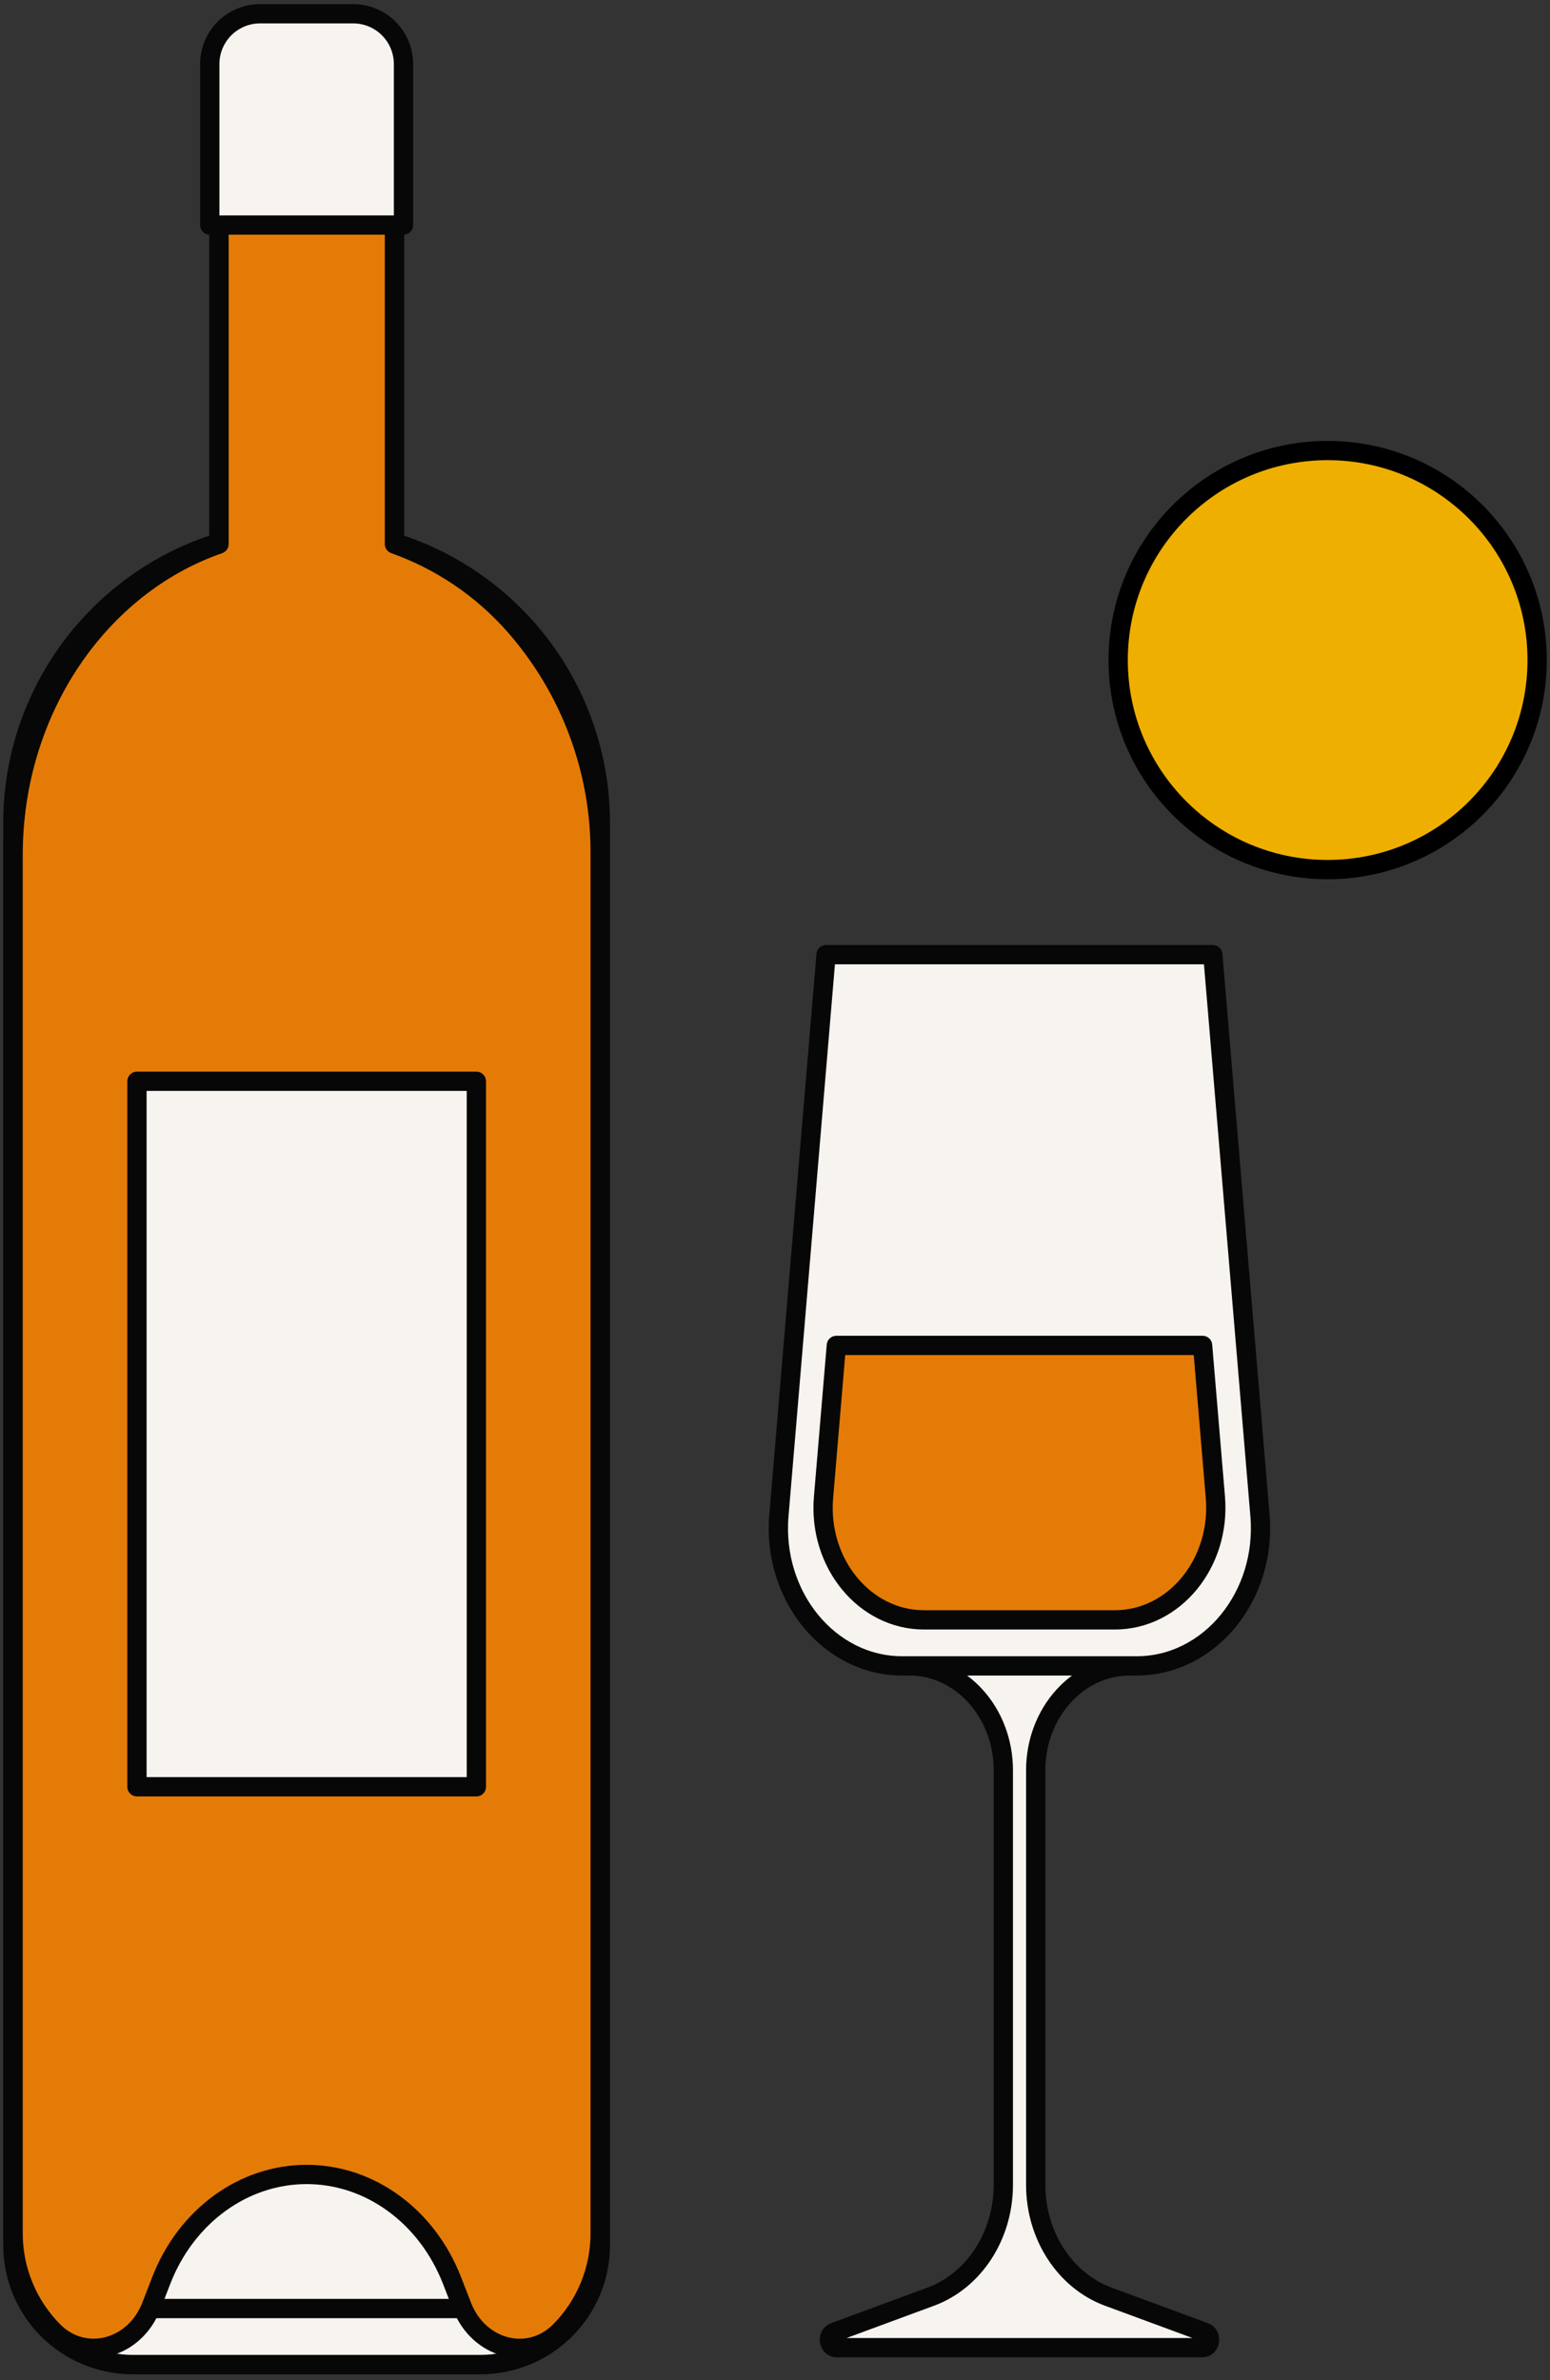
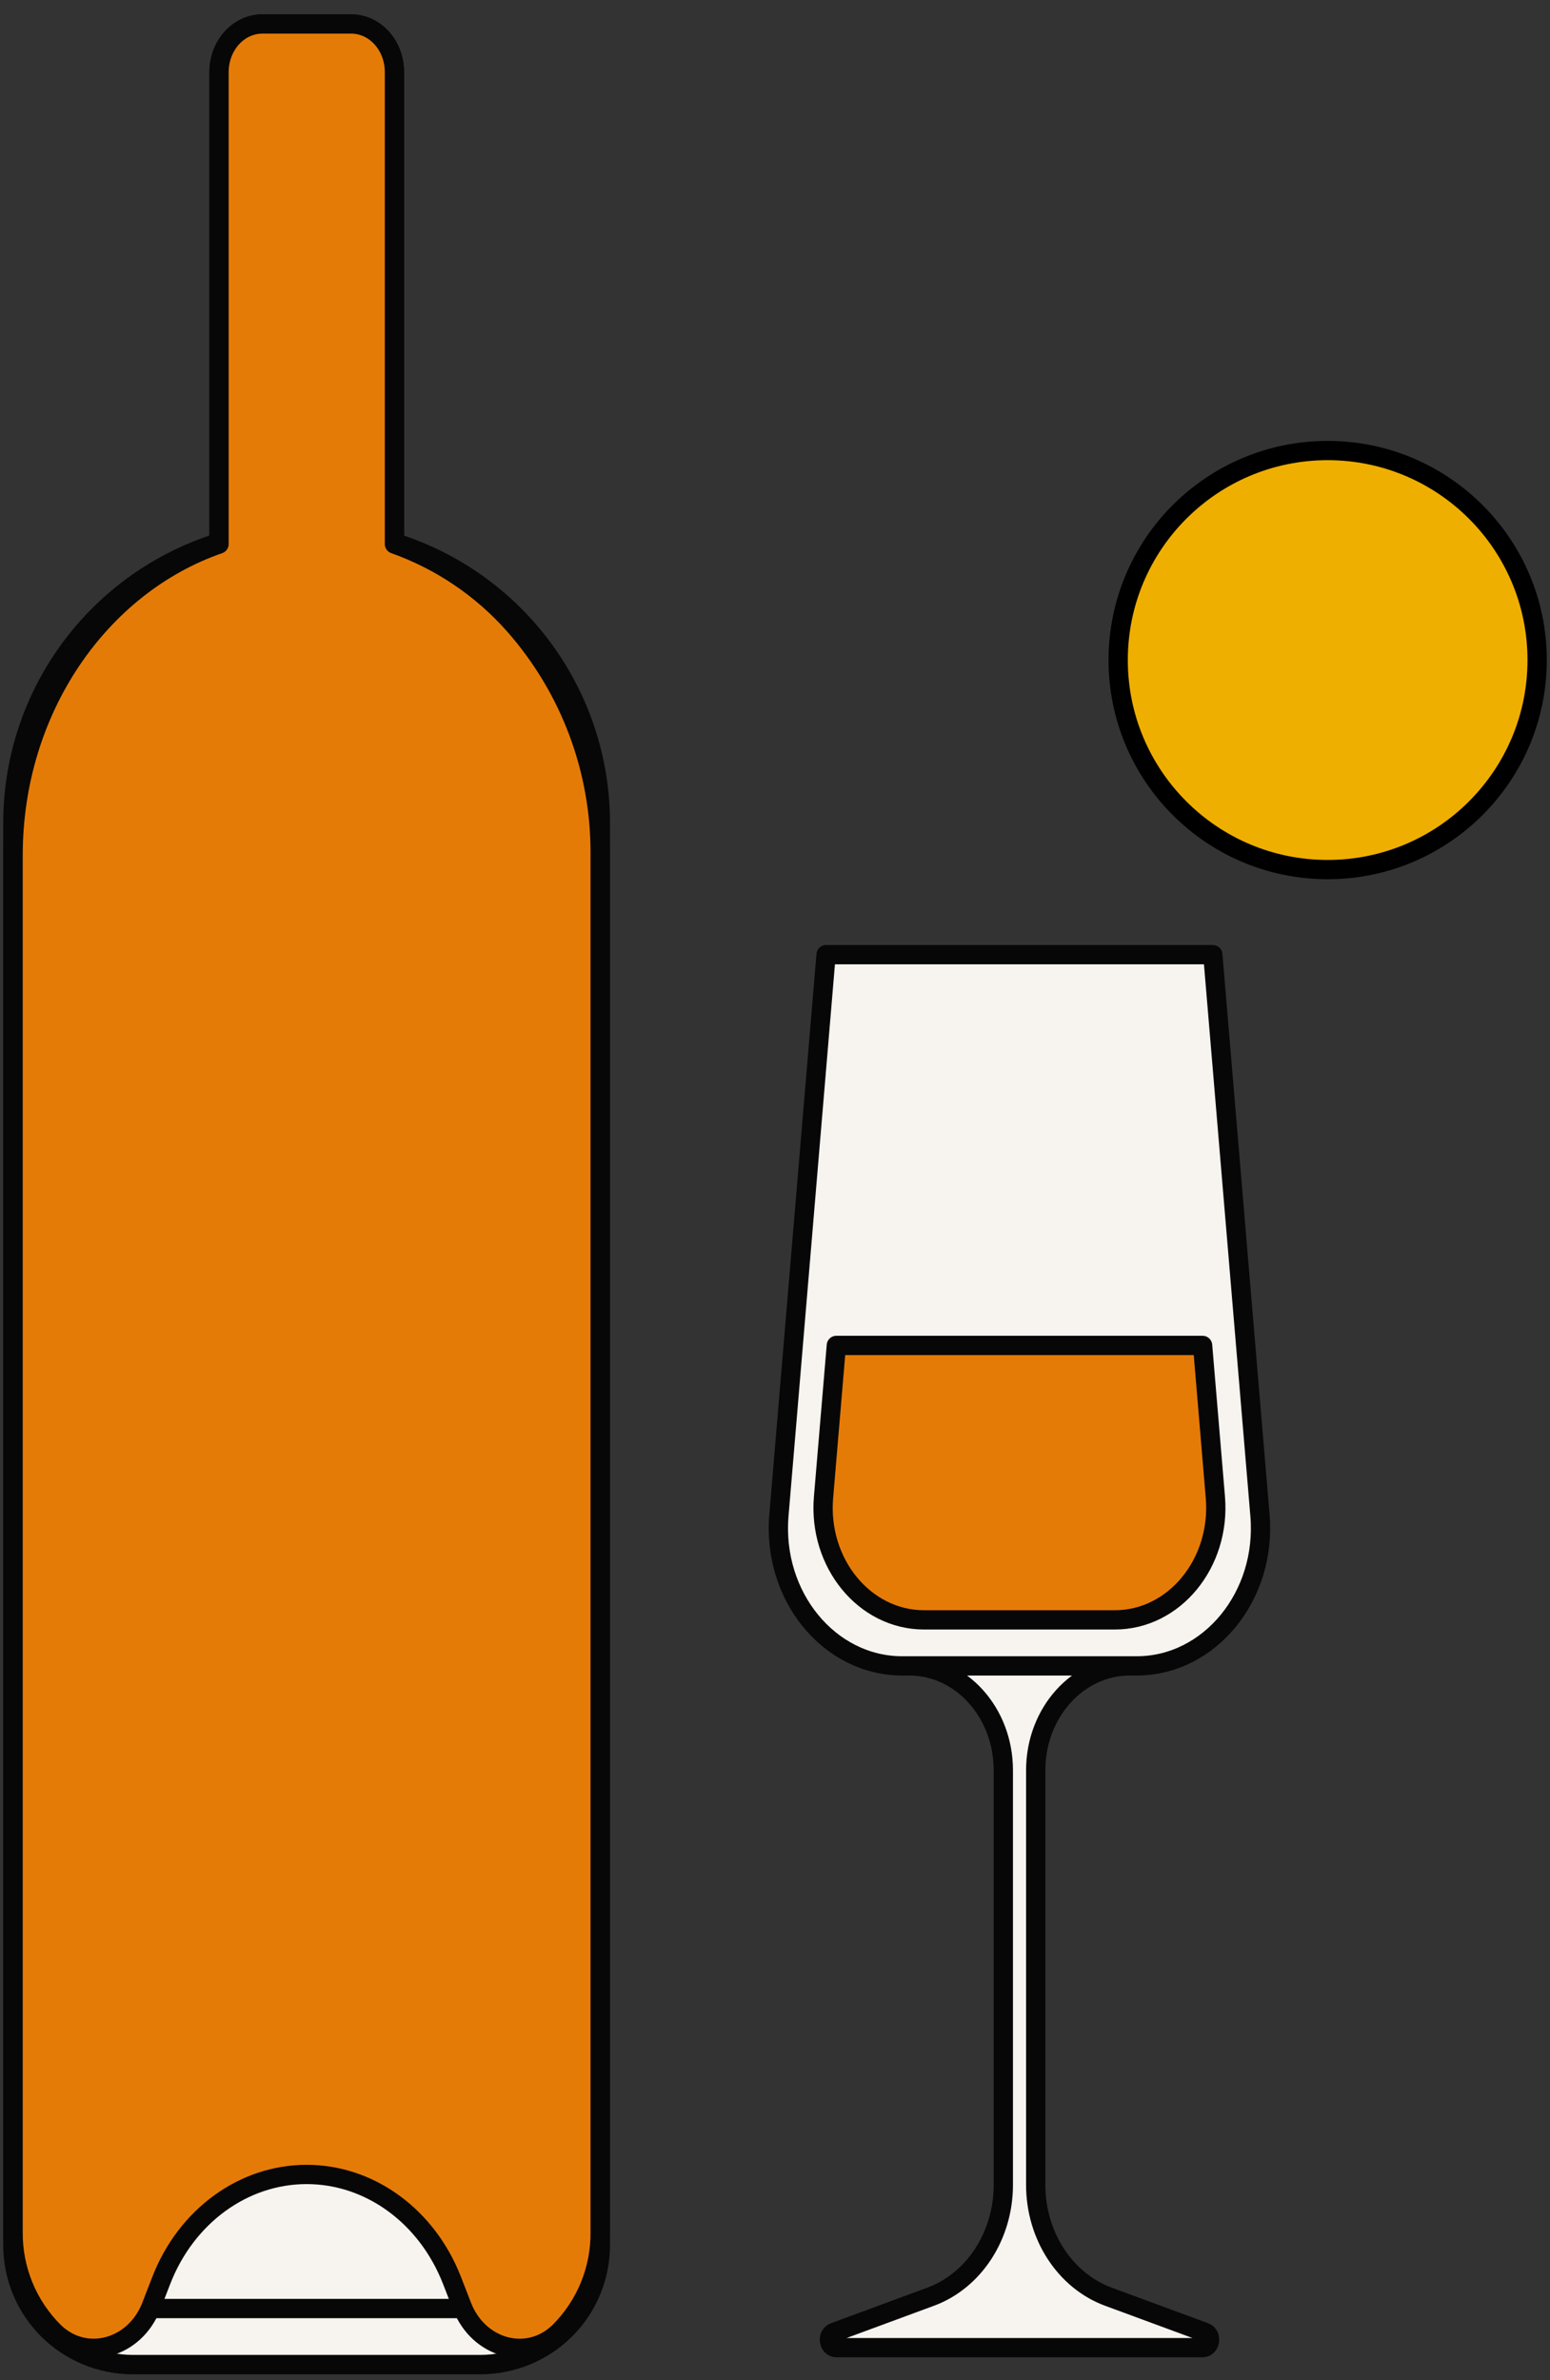
<svg xmlns="http://www.w3.org/2000/svg" width="241" height="370" viewBox="0 0 241 370" fill="none">
  <rect x="0" y="0" width="241" height="370" fill="#333333" stroke="none" />
  <path d="M47.707 82.275C59.811 82.275 71.419 87.083 79.978 95.642C88.537 104.201 93.346 115.81 93.346 127.914V349.014C93.346 353.939 91.39 358.661 87.907 362.143C84.425 365.625 79.703 367.582 74.778 367.582H20.605C18.163 367.587 15.745 367.11 13.488 366.179C11.231 365.248 9.18 363.881 7.451 362.157C5.723 360.432 4.352 358.383 3.417 356.128C2.481 353.873 2 351.456 2 349.014V127.914C2 121.915 3.183 115.975 5.481 110.433C7.778 104.892 11.146 99.857 15.391 95.618C19.636 91.38 24.676 88.019 30.221 85.73C35.766 83.44 41.708 82.266 47.707 82.275Z" fill="#F7F3EF" stroke="#070707" stroke-width="2.997" stroke-linecap="round" stroke-linejoin="round" />
  <path d="M93.316 132.949V346.969C93.316 358.35 84.999 367.582 74.748 367.582H20.605C10.347 367.582 2.037 358.35 2.037 346.969V132.949C2.037 110.231 15.525 90.989 34.055 84.575V11.22C34.055 7.099 37.052 3.727 40.798 3.727H54.585C58.331 3.727 61.329 7.076 61.329 11.22V84.575C68.489 87.12 74.887 91.438 79.926 97.126C88.657 107.005 93.427 119.765 93.316 132.949Z" fill="#F7F3EF" stroke="#070707" stroke-width="2.997" stroke-linecap="round" stroke-linejoin="round" />
  <path d="M8.856 341.828V133.234H86.497V341.828C86.497 351.24 79.911 358.875 71.789 358.875H23.557C15.442 358.875 8.856 351.24 8.856 341.828Z" fill="#F7F3EF" stroke="#070707" stroke-width="2.997" stroke-linecap="round" stroke-linejoin="round" />
  <path d="M93.316 132.949V346.969C93.346 349.851 92.799 352.711 91.707 355.379C90.614 358.046 88.998 360.468 86.954 362.501C82.069 367.237 74.411 365.124 71.841 358.523L70.283 354.514C66.386 344.503 57.5 338.03 47.677 338.03C37.853 338.03 28.944 344.511 25.071 354.514L23.52 358.515C20.95 365.116 13.292 367.229 8.406 362.501C6.361 360.468 4.743 358.045 3.649 355.376C2.555 352.707 2.007 349.845 2.037 346.961V132.949C2.037 110.231 15.525 90.989 34.055 84.575V11.22C34.055 7.099 37.052 3.727 40.798 3.727H54.585C58.331 3.727 61.329 7.076 61.329 11.22V84.575C68.489 87.12 74.887 91.438 79.926 97.126C88.657 107.005 93.427 119.765 93.316 132.949Z" fill="#E57B07" stroke="#070707" stroke-width="2.997" stroke-linecap="round" stroke-linejoin="round" />
-   <path d="M74.067 168.091H21.294V277.764H74.067V168.091Z" fill="#F7F3EF" stroke="#070707" stroke-width="2.997" stroke-linecap="round" stroke-linejoin="round" />
-   <path d="M40.446 2.138H54.915C56.989 2.138 58.979 2.963 60.446 4.43C61.913 5.897 62.737 7.886 62.737 9.961V34.987H32.616V9.961C32.616 8.933 32.819 7.915 33.212 6.966C33.606 6.016 34.183 5.153 34.91 4.427C35.637 3.7 36.5 3.124 37.45 2.732C38.4 2.339 39.418 2.137 40.446 2.138Z" fill="#F7F3EF" stroke="#070707" stroke-width="2.997" stroke-linecap="round" stroke-linejoin="round" />
  <path d="M175.663 258.972C167.585 258.972 161.037 266.24 161.037 275.209V339.648C161.037 347.538 165.585 354.536 172.328 357.032L187.314 362.561C188.505 362.996 188.221 364.959 186.962 364.959H130.068C128.81 364.959 128.525 362.996 129.724 362.561L144.71 357.032C151.453 354.536 156.001 347.538 156.001 339.648V275.209C156.001 266.218 149.453 258.972 141.383 258.972H175.685H175.663Z" fill="#F7F3EF" stroke="#070707" stroke-width="2.997" stroke-linecap="round" stroke-linejoin="round" />
  <path d="M176.727 258.972H140.289C128.944 258.972 120.058 248.137 121.107 235.594L128.442 148.407H188.573L195.908 235.594C196.957 248.115 188.071 258.972 176.727 258.972Z" fill="#F7F3EF" stroke="#070707" stroke-width="2.997" stroke-linecap="round" stroke-linejoin="round" />
  <path d="M173.347 251.816H143.668C134.429 251.816 127.184 242.997 128.045 232.777L130.038 209.152H186.984L188.97 232.762C189.824 242.997 182.579 251.816 173.347 251.816Z" fill="#E57B07" stroke="#070707" stroke-width="2.997" stroke-linecap="round" stroke-linejoin="round" />
  <path d="M206.428 135.182C224.417 135.182 239 120.599 239 102.611C239 84.622 224.417 70.039 206.428 70.039C188.44 70.039 173.857 84.622 173.857 102.611C173.857 120.599 188.44 135.182 206.428 135.182Z" fill="#EFAF00" />
  <path d="M206.428 135.182C224.417 135.182 239 120.599 239 102.611C239 84.622 224.417 70.039 206.428 70.039C188.44 70.039 173.857 84.622 173.857 102.611C173.857 120.599 188.44 135.182 206.428 135.182Z" stroke="black" stroke-width="2.997" stroke-linecap="round" stroke-linejoin="round" />
</svg>